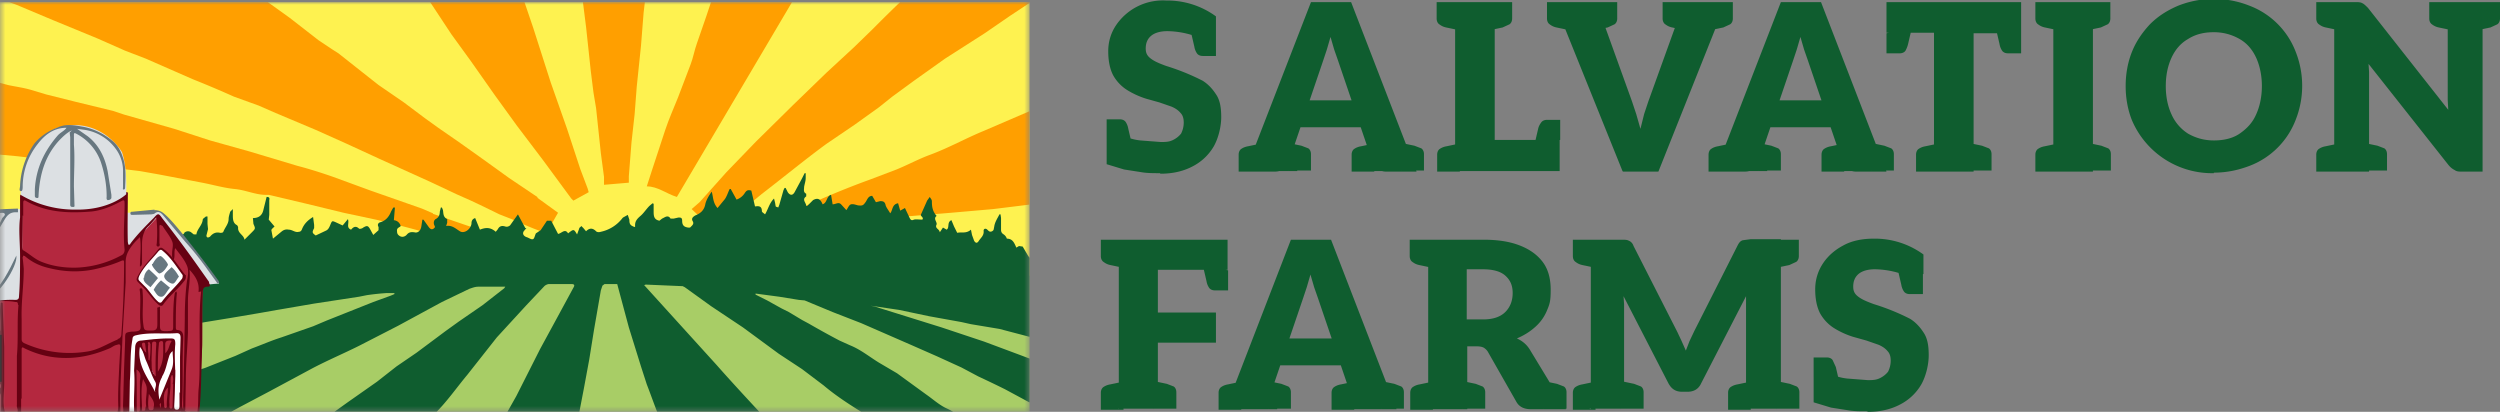
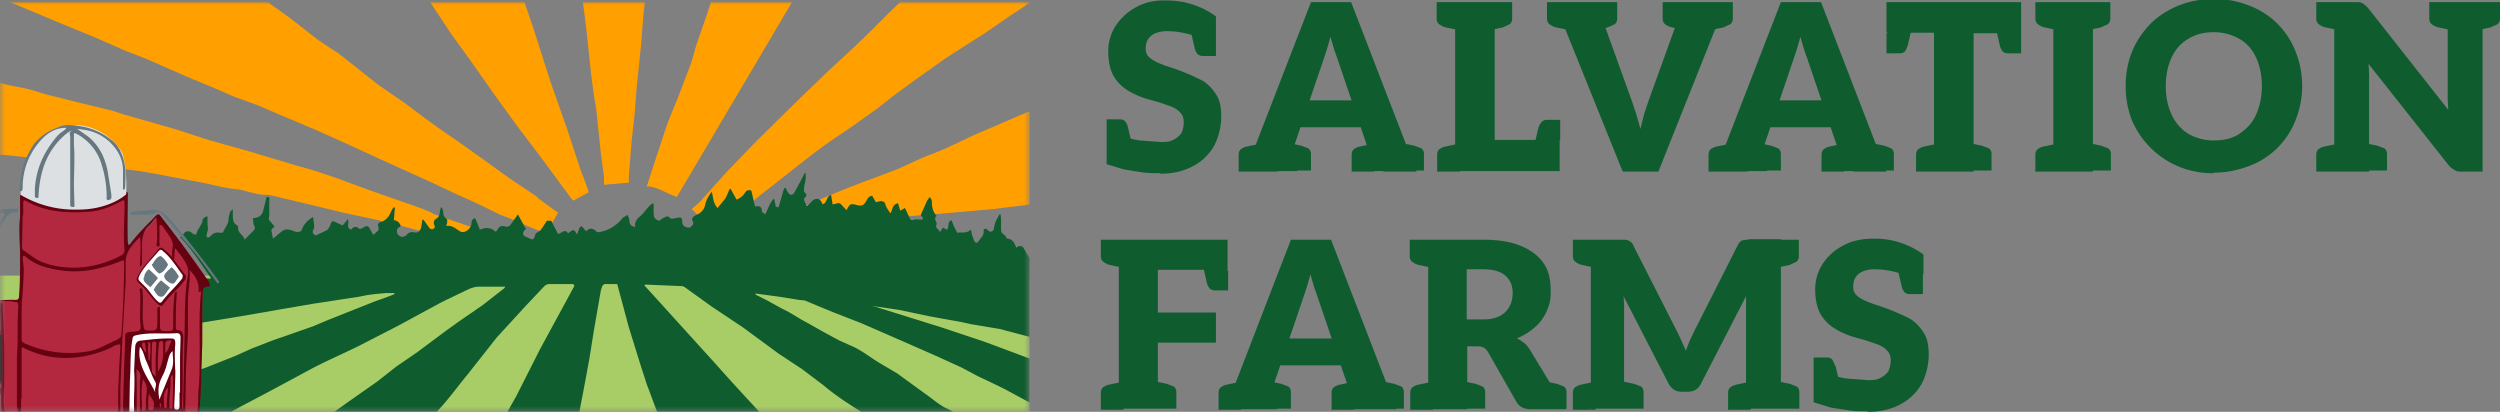
<svg xmlns="http://www.w3.org/2000/svg" id="screenshot-e2dde847-c9bf-8067-8003-f8fb2534d288" version="1.1" viewBox="0 0 473.5 78">
  <rect x="0" y="0" width="473.5" height="78" fill="#808080" stroke="none" />
  <defs>
    <clipPath id="clippath">
      <path fill="none" stroke-width="0" d="M0 .4h195V78H0z" />
    </clipPath>
    <filter id="render-4-e2dde847-c9bf-8067-8003-f8fb2534d28e-filter">
      <feFlood flood-color="#fff" result="FloodResult" />
      <feComposite in="FloodResult" in2="SourceGraphic" operator="in" result="comp" />
    </filter>
    <style>.cls-10,.cls-11,.cls-2,.cls-3,.cls-7,.cls-8,.cls-9{stroke-width:0}.cls-2{fill:#000}.cls-3{fill:#0f5d2f}.cls-12{isolation:isolate}.cls-7{fill:#dce0e3}.cls-8{fill:#677780}.cls-9{fill:#fff}.cls-10{fill:#ff9f00}.cls-11{fill:#660112}</style>
    <mask id="mask" x="-22.5" y="-8.6" width="237" height="96.9" maskUnits="userSpaceOnUse">
      <g filter="url(#render-4-e2dde847-c9bf-8067-8003-f8fb2534d28e-filter)" id="render-4-e2dde847-c9bf-8067-8003-f8fb2534d28e-mask">
        <g id="shape-e2dde847-c9bf-8067-8003-f8fb2534d28e">
          <path id="fills-e2dde847-c9bf-8067-8003-f8fb2534d28e" class="cls-7" d="M0 .4h195V78H0z" />
        </g>
      </g>
    </mask>
  </defs>
  <g mask="url(#mask)" clip-path="url(#clippath)">
    <g id="shape-e2dde847-c9bf-8067-8003-f8fb2534d28d">
      <g id="shape-e2dde847-c9bf-8067-8003-f8fb2534d28f">
        <g id="shape-e2dde847-c9bf-8067-8003-f8fb2534d290">
          <path stroke-width="0" fill="#a8cd66" d="M-20.7 52.2h222.2v35.5H-20.7z" id="fills-e2dde847-c9bf-8067-8003-f8fb2534d290" />
        </g>
        <g id="shape-e2dde847-c9bf-8067-8003-f8fb2534d291">
-           <path fill="#fef250" stroke-width="0" d="M-20.7-8.6h222.2v60.8H-20.7z" id="fills-e2dde847-c9bf-8067-8003-f8fb2534d291" />
-         </g>
+           </g>
        <g id="shape-e2dde847-c9bf-8067-8003-f8fb2534d292">
          <g id="shape-e2dde847-c9bf-8067-8003-f8fb2534d293">
            <path class="cls-10" d="m82 40.4-2.1-.9-9.7-3.4-7.1-2.6c-2.3-.8-4.5-1.5-6.8-2.1l-9-2.7-7.5-2.1-6.8-2.2-9.5-2.7-2.1-.7-7-1.7-5.6-1.4-3-.9c-1.4-.4-2.9-.6-4.3-.9l-3.7-1-7.1-1.3c-1.6-.3-3.1-.8-4.7-1-1.9-.3-3.8-.5-5.6-1h-.9v15.6l23.9 2.2 23.1 2.8 3.4.6 8.4 1.6c2.1.4 4.1 1 6.2 1.2 2.1.2 4.1 1.2 6.2 1.1h.2l7.2 1.7 7 1.7 6.1 1.3a216.8 216.8 0 0 1 10.7 2.8 7.4 7.4 0 0 0 10.6-.3L82 40.5Z" id="fills-e2dde847-c9bf-8067-8003-f8fb2534d293" />
          </g>
          <g id="shape-e2dde847-c9bf-8067-8003-f8fb2534d294">
            <path class="cls-10" d="M201.6 18.4v18.8c0 .9 0 .9-1 1l-4.4.4-8.1 1-8 .7-23.1 1.9c0-.6-6.7-2-6.7-2.1a156.8 156.8 0 0 1 14.5-6.1l5-1.9c2.2-.9 4.2-2 6.4-2.8 3.5-1.3 6.7-3.1 10.1-4.5l8.6-3.7 5.6-2.3 1-.2Z" id="fills-e2dde847-c9bf-8067-8003-f8fb2534d294" />
          </g>
          <g id="shape-e2dde847-c9bf-8067-8003-f8fb2534d295">
            <g id="shape-e2dde847-c9bf-8067-8003-f8fb2534d296">
              <path class="cls-10" d="M75.8-8.1H96l1.5 3.5L99.3.3l1.7 5 3.3 10.3 3.1 8.8 2.5 7.6 1.4 3.7.2.7-2.9 1.6-.4-.4-5.3-7.2-5-6.6-4.2-5.8-4.5-6.4-3.7-5.1L82 1.2 78.5-4l-2.3-3.4-.2-.7Z" id="fills-e2dde847-c9bf-8067-8003-f8fb2534d296" />
            </g>
            <g id="shape-e2dde847-c9bf-8067-8003-f8fb2534d297">
              <path class="cls-10" d="m101.9 37.4-5.5-3.7-5-3.6-4.5-3.2-3.9-2.7-2.5-1.8-4-3-4.8-3.3-3.3-2.6-4.3-3.4-1.1-.7-2.7-1.8-5.4-4.2-7.8-5.6-7.5-5.3c-.8-.5-1.5-1-2.5-1h-54.7v.2l.5.4 3 1.5 4 1.6 5.8 2.6C-1.8-1 .6 0 3.1.9L10 3.8l8.5 3.5 5.2 2.3 3.9 1.5 8.9 3.9a199 199 0 0 1 7.8 3.3L49 20l3.2 1.4 7.6 3.2 5.8 2.6 6.3 2.9 9.5 4.3 5.1 2.4 2.7 1.2 1.7.8 3.7 1.8 2.3.9s5.3 2.4 6.3 2.5c.5 0 2-2.9 2.5-3.7l-4-2.9Z" id="fills-e2dde847-c9bf-8067-8003-f8fb2534d297" />
            </g>
            <g id="shape-e2dde847-c9bf-8067-8003-f8fb2534d298">
              <path class="cls-10" d="M144.1 36.9c-.1 0-2.5 2.3-4.9 3.3-2.9 1.2-6.1 1.1-6.2 1.3l-2-1.9 1.5-1.3 5.1-5.7 5.6-5.8 7-6.9 6.3-6.1 5.3-4.9 3.5-3.4a298.4 298.4 0 0 1 12.6-12 2 2 0 0 1 1.1-.3h22.7v2.5l-.2.3-.5.8-3.8 2.3-5.9 3.9-4.8 3.3-7.5 4.8-5.9 4.2-4.1 3-2.5 2-4.6 3.3-5.3 3.6c-3.3 2.4-6.5 5-9.7 7.5l-2.7 2.1Z" id="fills-e2dde847-c9bf-8067-8003-f8fb2534d298" />
            </g>
            <g id="shape-e2dde847-c9bf-8067-8003-f8fb2534d299">
              <path class="cls-10" d="m154.5-7.2-26.3 44.5c-2-.6-3.6-2-5.7-2l1-3.1 2.5-7.6c.7-2.1 1.6-4.1 2.4-6.1l2.4-6.3c.5-1.3.7-2.6 1.2-4l1.8-5.2 1.3-3.9 2-5.3c.2-.4.2-1 .5-1.2.3-.2.8 0 1.3 0h15.7Z" id="fills-e2dde847-c9bf-8067-8003-f8fb2534d299" />
            </g>
            <g id="shape-e2dde847-c9bf-8067-8003-f8fb25350163">
              <path class="cls-10" d="m119.1 34.6-4.7.4v-1.5l-.6-4.5-.9-8.5-.5-3-.5-4-.9-8.4-.9-7.1-.6-4.1c0-.6.4-1.2 1-1.2h12.6l-.2 1.2-1 8.5-.5 6.3-.8 7.7-.4 5.2-.6 5.4-.5 6.4v1.3Z" id="fills-e2dde847-c9bf-8067-8003-f8fb25350163" />
            </g>
          </g>
        </g>
        <g id="shape-e2dde847-c9bf-8067-8003-f8fb25350164">
          <path class="cls-3" d="M203.2 72.2c-.4-.3-.7-.2-1 0l-5.9 4.3c-.2.1-.6 0-.8 0l-5.2-2.8a237 237 0 0 0-5-2.4l-3.2-1.7-4.6-2.1-5-2.2-9.4-4.1-5.4-2.1-5.3-2.2-1.1-.1-3.7-.6-4.5-.6v.2l2.2 1.1 2.7 1.5 1.4.7 2.5 1.5 1.3.7a167 167 0 0 0 5.8 3.2l2 .9c2 .8 3.7 2.2 5.5 3.3l3.4 2 5.5 4c1.3.9 2.6 2.1 4 2.7 2.3 1.1 4.2 2.7 6.3 4.1l.5.5v.2h-1.3l-19-2.7c-.5 0-1-.4-1.5-.7-2.9-1.8-5.8-3.6-8.4-5.8l-4.1-3.1-4.4-2.9-6.8-5-6-4-5-3.6-.4-.2-7-.3-.3.1 13.7 15.1c4.5 5.1 9.2 10 13.8 15.1-.7.2-1.3.4-2 .2H128l-.3-.5c-1.4-1-1.9-2.7-2.5-4.1-1-2.3-1.8-4.7-2.7-7l-1.1-3.4-2.3-7.4-2.2-8.2h-2.4l-.4.3-.3.9-1.3 7.5-.9 5.6-1 5.4-1.5 7.8-1.1 5.3c0 .4 0 1-.3 1.2-.3.2-.8 0-1.3 0H91.2l.8-2.3c.7-1.8 1.8-3.4 2.7-5l3.1-5.5 4.5-8.9 3.1-5.7 3.2-5.9c.3-.5.2-.7-.4-.7H104c-.3 0-.7.2-.9.4l-3.4 3.6-5.6 6.1-5.6 7.1c-2 2.4-3.8 5-6 7.2-.7.7-1.3 1.6-1.9 2.4L78 84.2l-2.4 3.6c-.3.5-.6.5-1.1.4l-17-4.7c-.3 0-.6-.2-1.1-.4l1.8-1.4 7.5-5.4 5.7-4 3.7-2.9 3.8-2.6 5.5-4.1 2.5-1.8 4.5-3.1 4.1-3.2.2-.3h-5.1c-.6 0-1.1.2-1.7.4l-5.2 2.5-8.3 4.5-7.4 3.8c-3 1.5-6.1 2.8-9.1 4.4l-8 4.3-5.3 2.8-5.7 3.1-1.8 1c0-.4-2.1-.9-2.1-1.2 0-3.1.4-5.8.4-8.9 0-.6 1.8-1.1 2.4-1.3l5.8-2.3 3.1-1.4c1.9-.7 3.7-1.5 5.6-2.1l6-2.1 2.6-1.1 8.8-3.5L74 56l.7-.3v-.2h-1.4a49 49 0 0 0-3.8.4l-1.5.3-8.5 1.3-7 1.2-3.4.6-5.3.9-4.9.8-1.7.3v-7.4c.7 0 .8-1 1.5-1.1.9-.2 1.6.3 1-.5-1.9-2.7-3.3-5-5.6-7.4 0 0 .9-.7.8-.8a1 1 0 0 1 1.3-.1l.5.4h.5c.1-1 1.1-1.7 1.2-2.8 0-.2.4-.4.6-.6h.3v1.4l.1 1-.3 1.2c0 .4.3.5.7.2.5-.6 1.1-.9 1.9-.7.2 0 .5 0 .6-.2.3-.8 1-1.5 1-2.4 0-.5.2-1 .3-1.4l.5-.5v1.1c0 .7 0 1.5.7 1.9.1 0 .3.3.3.5-.1 1.1 1.1 1.4 1.2 2.3l1.4-1.4c.7-.7.7-.7.3-1.6l-.1-1.1c1.2 0 1.8-.6 2-1.6l.3-1.2.3-1.2c.5 0 .6.2.5.6v2.8l-.1.9 1.1 1.3c-.2.2-.6.5-.6.7l.3 1.6 1.7-1.4c.4-.3.8-.4 1.3-.3.7 0 1.2.6 1.9.4.3 0 .5-.2.6-.5.4-1 1.1-1.7 2.1-2.3l.2 1.5v.6c-.4.8-.4.9.3 1.4l1.9-.9c.5-.2.7-.7.9-1.2.3-.7.3-.7 1-.4l1.3.6 1-1.2c.3.8-.4 1.6.6 2 .4-.5.9-.8 1.5-.2.1.1.6 0 .8-.2.7-.4.9-.4 1.3.3l.6 1.1 1-.9V43c-.3-.5 0-.8.3-.9 1.1-.3 1.7-1.1 2.1-2.1l.4-.7h.3l-.2 2.4c.7.1 1.1.5 1.3 1.1-.2.3-.8.3-.7 1 0 .5.2.7.5.9.5.3 1 .1 1.3-.2.4-.5.8-.6 1.5-.5.7.2 1.2-.4 1.3-1.1l.2-1.3h.2l1 1.4c.3.4.7.7 1.2 0l-.2-.5c-.1-.4 0-.8.3-1 .6-.3.8-.8.8-1.4l.2-.8h.2l.2.5c.1.6 0 1.3.8 1.7v.7l-.2.6c1.1-.2 1.8.5 2.6 1s2-.3 2.2-1.4c0-.5.1-.9.7-1.1l.9 2.2c1.2-.5 2.1-.4 3 .4l.4-.5c.3-.6.8-.7 1.4-.5.4.1.6 0 .9-.2l1.5-2.1 1.4 2.6h.2l-.5.6c-.3.5 0 .9.5 1.1.4.1.9.5 1.2.4.3 0 .4-.7.6-1.1l.9-.6 1.2-1.8h.8l1.3 2.5c.7-.1 1.3-1.1 1.9-.1 1.1-.9 1.1-.8 1.7.2l.4-1.1c0-.2.3-.3.4-.5l.4.4.5.6c.7-.7 1.3-.6 1.9 0 .2.2.6.2.9.1a7 7 0 0 0 4.1-2.6l.1-.1.9-.5.3.9c0 .9.2 1.1 1 1.4l.1-.1c-.1-.9.3-1.4 1-2 .6-.5 1.1-1.3 1.7-1.9l.6-.5.2.1V40c0 .8 0 1.6 1.1 1.8l.5-.4c.5-.2 1.1-.8 1.6 0h.6l.9-.2c.4 0 .7 0 .7.6 0 .5.1 1 .7 1.2.3.1.8.2.9 0 .3-.3.7-.6.4-1.1-.3-.5 0-.8.5-1.1 1-.4 1.7-1 1.9-2.2.2-.8.7-1.6 1.2-2.3.3 1 .2 2.1 1.1 3.1l1.4-1.7c.4-.6.6-1.3.9-1.9h.2l1.1 2a3 3 0 0 0 1.6-1.3c.3-.4.5-.6 1.2-.4l.7 3c.7-.1 1.3-.1 1.3.9 0 .2.4.4.6.6.6-1 .8-2.1 1.7-3l.2.8.1.6c0 .2.3.2.5.3l.2-.5.8-2.8.2-.4h.2l.4.8c.4.6.9.7 1.3 0l1.4-2.6.5-1h.2v.9c0 .6-.2 1.1-.3 1.7 0 .5-.2 1 .4 1.3v.5c-.9.6 0 1.2 0 1.8h.2l.4-.4.7-.7c.9-.5 1.4-.2 1.8.8.9-.3.7-1.5 1.6-1.8l.3 1.8c.6 0 1.1-.5 1.6 0l1 1.1c.3-.4.5-1 .9-1.1.4-.1.9.1 1.3.2.9.1 1 0 1.5-.7.3-.5.5-1.1 1.2-1.1l.7 1.2.8-.2c.4 0 .8 0 1 .6.1.6.6 1.1.9 1.7.5-.5.3-1.7 1.5-1.9l.4 1.4.9-.5.9 1.9c.2.4.4.5.8.3.4-.1 1 0 1.6 0 .3-.4-.3-.6-.3-.9l1.2-2.7.5-.7c.1.2.4.5.4.8 0 1 .1 1.9.9 2.8-.7.5.1 1.1 0 1.6-.4.8.5.8.6 1.5l.6-.9.7.4c.6-.4 0-1.4.9-1.8l.5 1.2.6 1.2c.8-.2 1.7.2 2.6-.6l.2 1 .4 1.1c.3.5.6.5.9 0 .4-.6 1-1 .9-1.9 0-.4.4-.5.7-.2.3.3.5.5.9.3s.3-.5.4-.8c.1-.9.6-1.6 1-2.4h.2l.1.7v2.2c0 .5.2.7.5.9.3.2.5.5.6.8 1.1 0 1.4.8 1.8 1.7l.5-.3.7.1 1 1.7.9 1.3 2.1-3.7.5.7.2 1c0 .5 0 .9.7 1.2.2 0 .2.6.3.8h1.5v13.1c0 .9-.4 2 .6 2.8l-.2.2-1.2-.6c-.3-.2-.6-.4-1-.4l-3.7-.9-6.1-1.6-5.4-.9-1.8-.4-6.1-1.1-5.7-1.2-5.4-.8.9.2 12.5 3.9 8.1 2.7 6.7 2.5 4 1.5 4.5 1.8 1.1.2v.8Z" id="fills-e2dde847-c9bf-8067-8003-f8fb25350164" />
        </g>
        <g id="shape-e2dde847-c9bf-8067-8003-f8fb25354e47">
-           <path id="fills-e2dde847-c9bf-8067-8003-f8fb25354e47" class="cls-7" d="m-12.7 41.1 16.1-1.5 21.3.7L30 40l.6.3 3.1 3.3 4.8 5.9 3 4.2-63.4 5.3V41.1h9.3Z" />
-         </g>
+           </g>
        <g id="shape-e2dde847-c9bf-8067-8003-f8fb25354e48">
          <path d="m-22.5 58.3.9 22.3h2.4l11.7-1.1L.3 79l3.2-.2 3.4 2.5 4 1.5s2.3.6 4.7 0c2.4-.6 6.1-3.1 8.4-3.9 2.2-.7 3.6-.8 3.6-.8l3.8-.5 2.9.5s2.4 1.3 3 .9l.4-.9.6-12.7v-8.8l.2-2.9-1.4-3.4-7-9.5-6 6.5V36.9s-3.9 3-9.5 2.8C9 39.5 4.2 37.2 4.2 37.2v11.9l-.3 7.8-9.6.2-14.3 1.5-2.4-.3Z" fill="#b4283f" stroke-width="0" id="fills-e2dde847-c9bf-8067-8003-f8fb25354e48" />
        </g>
        <g id="shape-e2dde847-c9bf-8067-8003-f8fb2535987f">
          <path class="cls-2" d="M26.7 44.8Z" id="fills-e2dde847-c9bf-8067-8003-f8fb2535987f" />
        </g>
        <g id="shape-e2dde847-c9bf-8067-8003-f8fb25359880">
          <path class="cls-9" d="M34.2 63c-.3-.4-3.5-.1-4.6-.2-1.1 0-5.3.5-5.3.5L24 78.7l1.6-.3.3-10.6L30 77l2.3-5.7.9-1.3-.3 8 1.4.2s.3-14.7 0-15.1Zm-1.5 2.5-3 6.6-3.4-7.3s1.9-.4 3.4-.5a30 30 0 0 1 3.2 0v1.2Z" id="fills-e2dde847-c9bf-8067-8003-f8fb25359880" />
        </g>
        <g id="shape-e2dde847-c9bf-8067-8003-f8fb25359883">
          <path class="cls-11" d="M39.6 53.4 37.9 51a221 221 0 0 0-7.2-9.7c-.7-1-.8-.9-1.6 0-1.5 1.5-3 3-4.3 4.7-.1.1-.2.5-.5.3l-.1-.5c-.1-2.9 0-5.8 0-8.7 0-.2.1-.6-.1-.7-.3-.1-.4.2-.6.3l-.6.5c-2.9 1.6-6 2.5-9.4 2.2-2.3-.2-4.5-.6-6.6-1.3-.9-.3-1.8-.8-2.6-1.2-.4-.2-.5 0-.5.4v3.9c-.3 2.4 0 4.8 0 7.2 0 2.6 0 5.1-.2 7.7 0 .5-.2.7-.7.7-2.2-.1-4.3.3-6.4.3-1.2 0-2.3 0-3.5.2-3 .5-6 .5-9 .8l-3.9.3c-.2 0-.4 0-.5.2 0 .2.1.3.3.3.8 0 .6.5.6.9v1.5c.3 2.9.3 5.9.5 8.9l.2 8.4v.8c.2.5 0 .7-.5.8-.2 0-.6 0-.6.3 0 .4.4.4.7.4l3.9-.1a85 85 0 0 0 8.7-.7c3-.4 6-.5 9-.8.4 0 .7 0 1 .3.7.9 1.7 1.3 2.6 1.9a16 16 0 0 0 7.1 2.2c3 .1 5.7-.7 8.1-2.5 1-.8 2-1.7 3.3-2l3.6-.7a15 15 0 0 1 8.6.9c.6.3 1.1-.1 1.1-.8v-1.2c.3-3.1.3-6.1.4-9.2.2-4.3 0-8.5.2-12.8 0-.7.2-1.1.9-1.1.6 0 .5-.3.3-.7Zm-54.7 5.4c0-.4.2-.5.5-.6h.8c1.1 0 1.6.4 1.6 1.6v2.7c0 .4-.2.6-.6.7-2.8.4-2.3.6-2.4-2v-2.4Zm3.4 5.8.1 5.1v2.4c0 .4-.3.5-.6.5h-2.9c-1.9 0-1.6.4-1.8-1.7a58 58 0 0 1 0-5.9c0-.8.3-1.2 1.2-1.1 1 0 2.1 0 3.1-.2.7-.2 1 0 1 .9Zm-7.2-5.5c0-.5.3-.6.8-.6l1.6-.1c.8-.2 1 .1 1 .9v3c0 1.2 0 1.3-1.2 1.3-1 0-1.3.2-2 1.3-.2-2-.4-3.8-.1-5.6Zm.3 7.2v.1-.2s0-.2.1-.1v.2Zm6.4 12.6c0 .3 0 .5-.4.6h-.7c-1.9.2-2.1 0-2.1-1.9 0-.8.2-1.7-.1-2.5-.2 1.3-.5 2.6-.2 3.9.1.7-.2.8-.7.8h-.7c-1.3 0-1.3 0-1.4-1.3v-2.7c0-.3.1-.4.4-.5l5.2-.7c.5 0 .7.2.6.7V79Zm-5.5-4.3c-.2 0-.5 0-.6-.3 0-.3 0-.7.4-.9.4-.2.8-.3 1.2-.2h4.7c.3 0 .6 0 .6.4 0 .3-.3.4-.5.4l-5.7.7Zm9.1-2.8c0 1.7.2 3.4.1 5.1l-.3 1.8c0 .2-.2.4-.4.4l-1.3.2c-.4 0-1.1.3-1-.9.1-1-.3-2-.3-3.1 0-.5 0-.9.7-1 .5 0 .8-1.4.5-1.6-.7-.5-.4-1.2-.4-1.9 0-2.3.2-4.6-.2-6.9-.3-1.5-.4-3-.5-4.5 0-.4.3-.8.2-1.2l.2-.3h.3c2.8-.1 2.2-.8 2.4 3.4.4 2.8-.1 6.6 0 10.4Zm7.4 6.7-2.1.3c-.4 0-.7 0-.7-.6v-2.8c0-.6.2-.8.7-.8l2.4-.3c.7 0 1.1 0 1.1.9v1.6c0 1.5 0 1.5-1.4 1.7Zm.8-4.9c-1.7.1-3.3.5-5 .5h-1.2c-.2 0-.4 0-.5-.3 0-.3 0-.4.4-.5 2-.4 4.1-.5 6.2-.7.3 0 .7 0 .7.5s-.3.5-.7.5Zm.1-3.8v1.8c0 .4-.1.5-.5.5l-3.6.4c-.6 0-.8-.1-.8-.7v-3.1c-.2-1.6 0-2.7 0-3.8 0-.4.1-.7.6-.8l3.9-.3c.5 0 .5.3.5.6 0 1.8-.3 3.6-.2 5.4Zm3.8-12c-.3 3.2 0 6.4-.3 9.6v9.3c-.1.5.4 1.1 0 1.4-.5.4-1.3.2-1.9.2-.5 0-.4-.5-.5-.8-.3-1.6 0-3.3 0-4.9v-6.9l-.3-8.1c0-.1 0-.3-.2-.3s-.2.2-.2.3c-.2 1.3 0 2.5 0 3.8 0 1.6.1 1.6-1.3 1.7-.6 0-1.2 0-1.7.2-.7.1-.9-.1-.9-.8v-4.2c0-.2.1-.6-.2-.6-.4 0-.3.4-.3.6v4.6c0 .5-.1.5-.5.5-.6.1-1.1.1-1.7.4-.5.2-.6.5-.6.9.3 2.5-.3 5 0 7.5 0 .3 0 .5-.3.6-.4 0-.4.4-.4.7 0 .9.4 1.4 1.4 1.2h1.1c.4 0 .7.1.7.7v2.9c0 .3-.1.4-.3.5-1.1.3-2.1.2-3.2.2-.2 0-.4-.1-.3-.4.4-1.6.3-3.3.2-4.9v-9.1c0-2 0-3.9-.2-5.9 0-.8.2-1.2 1.1-1.3 1.5-.2 3-.1 4.4-.2 1.9 0 3.8-.4 5.8 0 .3 0 .5 0 .5.5Zm.9-16.9v-2.4c0-.5.1-.7.6-.4 3.7 2.1 7.8 2.3 11.8 2 2.1-.1 4.1-.9 6-1.9.7-.4.8-.4.8.5 0 2.9-.3 5.7 0 8.6 0 .5-.2.9-.7 1.1a19.2 19.2 0 0 1-8.8 2.3c-2.1 0-4.2-.3-6.2-1.1-1.3-.5-2.3-1.5-3.5-2.2-.2-.1-.2-.7-.2-1l.1-5.6ZM22.6 69c-.1 2.6-.3 5.2-.2 7.9 0 1.4-.6 2.4-1.5 3.1-3.9 2.9-8 3.7-12.5 1.6-1.1-.5-2.2-1.2-3.2-1.8a2.7 2.7 0 0 1-1.2-2v-2.3h.1v-9.2c0-.6.1-.6.6-.3 2.5 1.2 5 1.8 7.8 1.8 2.9 0 5.6-.7 8.2-1.8.5-.2.9-.6 1.5-.7.5-.2.6 0 .6.4l-.2 3.4Zm-.3-4.7c-2 .8-3.7 2-5.9 2.3A20.8 20.8 0 0 1 4.6 65c-.4-.2-.5-.4-.5-.8v-3.8c-.1-3.2.4-6.3.4-9.5l-.2-2.1.1-.4.3.1c1.4 1.2 2.9 1.9 4.7 2.3 2.8.7 5.7.8 8.5.2 1.8-.4 3.5-.9 5.1-1.6.5-.2.5 0 .5.4 0 4.5-.2 9-.5 13.4 0 .5-.2.9-.7 1Zm4.2 7.8v5.5c0 .2-.1.4-.4.4-.2 0-.2-.3-.2-.4V70c.9.6.7 1.4.6 2.2Zm1.1 4.9-.1.6c0 .2-.2.2-.4.2s-.3 0-.2-.2c0-1.9-.3-3.9.2-5.8.3.6.7 1.1.7 1.9 0 1.1-.3 2.2-.1 3.3Zm1.5.1c0 .3 0 .6-.5.6-.4 0-.5-.3-.5-.6-.1-.8 0-1.7.1-2.5.5.8 1.2 1.5.9 2.5Zm.3-2.8c-1.3-2.7-3.5-5.1-2.9-8.6.7.8.8 1.8 1.2 2.7.6 1.3 1 2.7 1.7 3.9.4.7-.2 1.3 0 1.9Zm-2.3-9.4c.2 0 .4 0 .4.3l.2 1.6c-.5-.4-.7-.9-.8-1.5 0-.2 0-.3.2-.4Zm.9.2c0-.1 0-.3.2-.3s.2.2.3.4c0 1 0 2.1-.2 3.1l-.2-.2c.1-1-.2-2 0-3Zm.7 3.2.1-3.1c0-.2 0-.5.4-.5s.4.2.4.5a62 62 0 0 0-.1 6.1c-1-1-.7-2-.8-3Zm.9 9.1h.1-.1Zm.5-12.3c0-.3.2-.5.5-.5s.3.3.3.5c0 1.8.2 3.5-1 5.3 0-1.7 0-3.5.2-5.2Zm.6 6.2c.7-1.1.9-2.5 1.3-3.7.1-.4.3-.8.7-1.1 0 1.2.3 2.3-.2 3.5l-2.2 5.4-.1.3c-.3-1.5-.3-2.9.5-4.3Zm.6-6.1c0-.6.4-.7.9-.7.2 0 .4 0 .2.3-.4.6-.4 1.5-1.1 2.1v-1.8Zm-.9 12.2c0-.3-.3-.7 0-1.1.2.4 0 .8 0 1.1Zm1.2-.3-.2.2c-.2 0-.2-.1-.3-.2V77c0-1.2-.4-2.5.7-3.6 0 1.3-.3 2.5-.2 3.7Zm1.2-4.4-.1 3.9c0 .3 0 .8-.3.8-.4 0-.3-.5-.3-.8-.1-1.3.2-2.6.2-3.9s0-1.3.4-1.8v-.2l.1-.1v.1h-.2v.2c.3.6.2 1.3.1 1.9Zm1.2 1.6v2.5c0 .3 0 .8-.5.8s-.5-.4-.5-.7l.2-5.6c0-2-.2-4.1 0-6.1 0-1.1-.2-1.1-1.2-1.1-1.7 0-3.5.2-5.2.4-.8 0-1.2.5-1.2 1.4l-.2 4.3c.2 2.4-.1 4.8 0 7.2v.7c-.1.4-.5.4-.7.3-.4 0-.3-.3-.2-.5l.1-5.8c.2-2.6 0-5.3.5-7.9 0-.4.2-.6.7-.7 2.5-.6 5.1-.2 7.7-.4.6 0 .7.4.7.9l-.1 3.6v6.8Zm4.1-19.1c-.5 4.3-.2 8.6-.3 12.8 0 2 0 3.9-.2 5.9-.1 1.3 0 2.6-.2 4 0 .5-.2.6-.7.5l-.5-.1c-1.6-.5-1.8-.7-1.7-2.4.2-3.9 0-7.7.2-11.6 0-.8.1-1.7-1.1-1.8-.3 0-.3-.3-.3-.6 0-2.1 0-4.3.2-6.4l-.1-.3c-.4.2-.3.6-.4 1-.2 1.8-.2 3.6-.2 5.5 0 1 0 1-1.6 1-.8 0-.9-.3-.9-1v-3c0-1 0-.5-.3-.5s-.2.3-.2.5v2.7c0 .9-.2 1.2-1.1 1.2-1.5 0-1.4 0-1.6-1.5-.2-2 .1-3.9-.1-5.9 0-.2 0-.6-.3-.6-.4 0-.2.4-.2.6.2 2.1-.1 4.1.1 6.2.1 1.1 0 1.3-1.2 1.4H25c-1.4.2-1.3.2-1.3 1.7l-.2 5.3-.2 7.1c0 .6.3 1.4-.5 1.7v-5.1l.4-9.8.6-10.2v-3.9c0-1.7 1-2.9 2-4l.7-.7c.3 1.8 0 3.7 0 5.6.3-.1.4-.4.4-.7v-3.5c0-1.4.3-2.7 1.4-3.6l1.3-1.5c.2 1.7.2 3.2.1 4.8 0 .2-.2.6.2.7.4 0 .4-.4.3-.6V43c0-.2 0-.4.2-.4l.4.2c.6 1 1.4 1.9 1.8 2.9.3.7 0 1.5 0 2.2 0 .4-.1.9.3 1.3.3-.7 0-1.5.3-2.2.8 1.1 1.7 2.1 2.2 3.3.4.9.2 2 0 3-.3 2.4-.4 4.7-.4 7.1l-.1 6.4-.2 8.3v2.3c0 .2 0 .4.2.4s.2-.2.2-.4l.1-5.5c0-3 .3-6 .4-8.9v-6.1c0-1.9.5-3.7.3-5.8 1.2 1.3 1.9 2.5 1.7 4.2Z" id="fills-e2dde847-c9bf-8067-8003-f8fb25359883" />
        </g>
        <g id="shape-e2dde847-c9bf-8067-8003-f8fb25359882">
          <path class="cls-2" d="M-2.7 63.7s-2.7 0-2.9.4c-.2.4.1 8.8.1 8.8l5.8-.6v-8.9l-3 .3Z" id="fills-e2dde847-c9bf-8067-8003-f8fb25359882" />
        </g>
        <g id="shape-e2dde847-c9bf-8067-8003-f8fb25362c58">
-           <path class="cls-2" d="M.3 69.3Z" id="fills-e2dde847-c9bf-8067-8003-f8fb25362c58" />
-         </g>
+           </g>
        <g id="shape-e2dde847-c9bf-8067-8003-f8fb25362c59">
          <path class="cls-2" d="M32.6 70.6v.2-.2Z" id="fills-e2dde847-c9bf-8067-8003-f8fb25362c59" />
        </g>
        <g id="shape-e2dde847-c9bf-8067-8003-f8fb25362c5a">
          <path id="fills-e2dde847-c9bf-8067-8003-f8fb25362c5a" class="cls-7" d="M3.9 37s-.2-13 10-13.3c4.4-.1 7.6 2.6 9.2 5.1 1.1 3.2.8 8 .8 8s-3.1 3-9.5 2.9a20 20 0 0 1-10.5-2.8Z" />
        </g>
        <g id="shape-e2dde847-c9bf-8067-8003-f8fb25362c5b">
          <path id="fills-e2dde847-c9bf-8067-8003-f8fb25362c5b" class="cls-8" d="M-1.5 39.8c-2.6 0-5.3.3-7.9.5-1.4.1-2.7.4-4.1.4-2.2 0-4.4 0-6.6.2-.2 0-.4 0-.4.3s.2.3.4.3h1.3c1.4 0 2.8-.2 4.3 0-.8 1.3-1.7 2.4-2.6 3.5l-3.3 4.2c-.1.1-.2.4 0 .5.2.2.4 0 .5-.1l.3-.3c1.6-2.4 3.6-4.5 5.2-6.9.4-.6.9-1.1 1.9-1 .9 0 1.7 0 2.6-.3l3-.3c.6 0 .6.2.3.6L-8 43.5c-1.4 2.1-3 4.1-4.3 6.3a19.4 19.4 0 0 1-4.9 5.8c-.8.6-1.6 1-2.3 1.8l.9-.1a21 21 0 0 0 3.6-3.1c1.6-1.7 2.7-3.6 4-5.5 1.7-2.6 3.7-5 5.3-7.7.2-.4.5-.4.8-.4l4.3-.2c.5 0 1.1-.2 1.4 0 .4.4-.4.7-.5 1.2l-.3.6-3.5 5.8a30.3 30.3 0 0 1-3.6 5 31.2 31.2 0 0 1-3.6 3.7c.6.2.8 0 1.1-.2 1.6-1.3 2.8-3 4-4.6 1.3-1.6 2.2-3.4 3.3-5l3.1-5.2c.6-1 1.1-1.5 2.2-1.5h.4v-.7l-4.9.2Z" />
        </g>
        <g id="shape-e2dde847-c9bf-8067-8003-f8fb25362c5c">
          <path id="fills-e2dde847-c9bf-8067-8003-f8fb25362c5c" class="cls-8" d="M13.6 24.7c-.9.4-1.6 1.1-2.3 1.8-2.8 3-3.8 6.6-4 10.6 0 .2 0 .4-.2.4-.3 0-.5-.1-.5-.4v-1.2c.2-4 1.8-7.3 4.3-10.2.5-.6 1.3-.9 1.7-1.5-2.3 0-4 1.2-5.4 3a13 13 0 0 0-2.9 8c0 .4 0 1-.3 1-.5 0-.2-.6-.2-1a15 15 0 0 1 2.7-8 9.9 9.9 0 0 1 4.3-3c1.6-.8 3.2-.5 4.9-.2 2.1.4 3.9 1.3 5.5 2.6 1 .8 1.6 1.8 2 3 .7 1.9.6 3.8.5 5.8 0 .2 0 .5-.3.5-.2 0-.1-.3-.1-.5v-2.8a7 7 0 0 0-1.3-4.3 9 9 0 0 0-5.9-3.7l-1.5-.2 2 1.4c2.2 1.7 3.3 4.1 3.8 6.7l.7 4.4v.6c-.1.3-.4.4-.7.4-.3-.1-.2-.5-.2-.7 0-2.2-.4-4.4-1.1-6.5a9.6 9.6 0 0 0-4.7-5.4c-.4-.2-.4 0-.4.3v1.8c.2 2.6 0 5.3 0 7.9l.1 3.4c0 .2.1.5-.2.5-.3 0-.6 0-.6-.4V26l-.1-.9Z" />
        </g>
        <g id="shape-e2dde847-c9bf-8067-8003-f8fb25362c5d">
          <path id="fills-e2dde847-c9bf-8067-8003-f8fb25362c5d" class="cls-8" d="M29.2 39.8c.6 0 1.2.1 1.8.6 1.3 1.1 2.4 2.5 3.5 3.8a208.6 208.6 0 0 1 6.9 9c0 .1.2.3 0 .4-.2.1-.3 0-.4-.2l-1.6-2.2a56.6 56.6 0 0 0-4.3-5.4L31 40.9c-.5-.6-1-1.1-1.8-.4l-.5.1-3.6.1c-.2 0-.4 0-.4-.3s.2-.3.4-.3l4.2-.4Z" />
        </g>
        <g id="shape-e2dde847-c9bf-8067-8003-f8fb25362c5e">
-           <path id="fills-e2dde847-c9bf-8067-8003-f8fb25362c5e" class="cls-8" d="M3.1 48.4c.3 2.1-3.6 7.8-5.3 7.9 2.5-2.1 3.9-5 5.3-7.9Z" />
-         </g>
+           </g>
        <g id="shape-e2dde847-c9bf-8067-8003-f8fe59baa98b">
          <path class="cls-11" d="M35.1 52.1c-1.4-1.7-2.4-3.7-4.2-5-.4-.3-.6-.2-.9.1-1.3 1.7-2.9 3.1-3.9 5.1-.4.7-.2.9.2 1.3l1.2 1.2c.8 1 1.5 2 2.5 2.9.4.3.7.3.9 0 1.2-1.7 2.8-2.9 4-4.5.2-.2.3-.4.3-.8v-.3Zm-6.4-2.3c.4-.6.8-1.6 1.7-1.7.3 0 1.6 1.6 1.6 1.9-.4.6-.9 1.5-1.7 1.7-.4 0-1.8-1.7-1.6-2ZM27 52.5c0-.6.4-1.4 1-1.8.1 0 2 1.8 1.9 1.9l-1.5 1.8c-.7-.6-1.5-1.1-1.4-2Zm3.5 4.1c-.8 0-1.1-.9-1.6-1.5a7.5 7.5 0 0 1 1.5-2l1.8 1.6c-.7.7-1.1 1.8-1.8 1.9Zm2.2-2.8c-.7-.2-1.6-.9-1.6-1.5 0-.5 1-1.4 1.5-1.9.7.5 1.1 1.2 1.6 2-.4.5-.9 1.6-1.5 1.4Z" id="fills-e2dde847-c9bf-8067-8003-f8fe59baa98b" />
        </g>
        <g id="shape-e2dde847-c9bf-8067-8003-f8ffc5dbf018">
          <path id="fills-e2dde847-c9bf-8067-8003-f8ffc5dbf018" class="cls-8" d="m30.4 47.9 4 4.5-4 4.5-4-4.5 4-4.5Z" />
        </g>
        <g id="shape-e2dde847-c9bf-8067-8003-f8fb25362c5f">
          <path class="cls-9" d="M34.6 52.1c-1.2-1.6-2.2-3.3-3.8-4.6-.3-.3-.5-.2-.8.1-1.2 1.5-2.7 2.8-3.6 4.6-.3.7-.2.8.2 1.2l1.1 1.1c.8.9 1.4 1.9 2.2 2.6.3.3.6.3.8 0 1.1-1.5 2.5-2.7 3.6-4.1.2-.2.3-.4.3-.7V52ZM28.9 50c.3-.5.8-1.4 1.5-1.5.3 0 1.5 1.4 1.4 1.7-.3.5-.8 1.4-1.6 1.6-.3 0-1.6-1.5-1.4-1.8Zm-1.6 2.6c0-.6.4-1.3.9-1.6 0 0 1.8 1.6 1.7 1.7l-1.4 1.7c-.7-.6-1.4-1-1.3-1.8Zm3.2 3.6c-.7 0-1-.8-1.4-1.3a6.2 6.2 0 0 1 1.4-1.8l1.7 1.4c-.6.6-1 1.7-1.6 1.7Zm2-2.5c-.6-.2-1.4-.8-1.4-1.4 0-.5.9-1.2 1.4-1.7.6.5 1 1.1 1.4 1.8-.4.4-.8 1.5-1.3 1.3Z" id="fills-e2dde847-c9bf-8067-8003-f8fb25362c5f" />
        </g>
      </g>
    </g>
  </g>
  <g id="shape-981c6674-fe2e-805a-8003-ed01d794aa04">
    <g class="cls-12">
      <path class="cls-3" d="M219.7 32.8c-1.3 0-2.5 0-3.6-.2l-3.2-.5-3.3-1v-4.7l2.4-1.1a10 10 0 0 0 4 1.3l3.9.3c1.2 0 1.7-.1 2.3-.4.6-.3 1.1-.7 1.5-1.2.3-.6.5-1.3.5-2.1s-.2-1.4-.6-1.8c-.4-.5-1-.9-1.7-1.2l-2.3-.8-2.5-.7c-1.3-.4-2.6-1-3.7-1.7a7.8 7.8 0 0 1-2.6-2.8c-.6-1.2-.9-2.7-.9-4.5s.5-3.4 1.4-4.8a10.7 10.7 0 0 1 9.6-4.8 15.6 15.6 0 0 1 9.4 3v3.7l-3 .4a16.7 16.7 0 0 0-6.2-1.3c-1.3 0-2.4.3-3.1.9-.7.6-1 1.4-1 2.4s.4 1.5 1.1 2c.7.5 1.7.9 2.8 1.3a42.5 42.5 0 0 1 6.9 2.8c1.1.7 1.9 1.6 2.6 2.7s.9 2.5.9 4.2-.5 3.9-1.4 5.5a9.8 9.8 0 0 1-4 3.8c-1.7.9-3.7 1.4-6.1 1.4Zm-5.3-5.4-4.8-1v-3.8h2.5c.5 0 .9.2 1.1.5s.4.7.5 1.3l.7 3Zm11.1-21.6 4.8 1v3.8h-2.5c-.5 0-.9-.2-1.1-.5s-.4-.7-.5-1.3l-.7-3Zm9.1 26.6v-3.1c0-.5.2-.9.5-1.1.3-.2.7-.4 1.3-.5l1.9-.4.6 5.2h-4.3Zm1.3 0 12.4-32h7.6l12.4 32.1h-5.8c-.6 0-1.2-.2-1.6-.5-.4-.3-.7-.7-.9-1.2l-6.6-19.4-.7-2L252 7l-.7 2.4-.7 2.1-6.6 19.4c-.1.4-.4.8-.9 1.1-.4.3-.9.5-1.6.5h-5.8Zm4.4 0v-3.1h5.4v3.1h-5.4Zm3.7 0 .6-5.2 1.9.4 1.3.5c.3.2.5.6.5 1.1v3.1H244Zm.2-8.3.4-5.1h14.3l.4 5.1h-15.2Zm11.8 8.3v-3.1c0-.5.2-.9.5-1.1.3-.2.7-.4 1.3-.5l1.9-.4.6 5.2H256Zm1.7 0v-3.1h5.8v3.1h-5.8Zm7.7 0 .6-5.2 1.9.4 1.3.5c.3.2.5.6.5 1.1v3.1h-4.3Zm11-32-.6 5.2-1.9-.4c-.5-.1-.9-.3-1.3-.6-.3-.2-.5-.6-.5-1.1V.4h4.3Zm-4.2 32v-3.1c0-.5.2-.9.5-1.1.3-.2.7-.4 1.3-.5l1.9-.4.6 5.2h-4.3Zm3.4 0V.4h7.5v26.1h12.3v5.9h-19.8Zm10.8-32v3.1c0 .5-.2.9-.5 1.1l-1.3.6-1.9.4-.6-5.2h4.3Zm4.2 27.1.7-3c.1-.5.3-.9.6-1.3.2-.3.6-.5 1.1-.5h2.5v3.8l-4.8 1ZM297.3.4l-.6 5.2-1.9-.4c-.5-.1-.9-.3-1.3-.6-.3-.2-.5-.6-.5-1.1V.4h4.3Zm10 32L294.4.4h6c.6 0 1.2.1 1.6.4.4.3.7.7.9 1.2l6.2 17.2.8 2.4.8 2.8.7-2.8.8-2.4L318.4 2c.1-.4.4-.8.9-1.1.4-.3.9-.5 1.6-.5h6l-12.8 32.1h-6.7ZM300.1 2V.4h3.3v1.7h-3.3Zm6.2-1.6v3.1c0 .5-.2.9-.5 1.1l-1.3.6-1.9.4-.6-5.2h4.3Zm12.9 0-.6 5.2-1.9-.4c-.5-.1-.9-.3-1.3-.6-.3-.2-.5-.6-.5-1.1V.4h4.3Zm-.5 1.6V.4h3.3v1.7h-3.3Zm9.5-1.6v3.1c0 .5-.2.9-.5 1.1l-1.3.6-1.9.4-.6-5.2h4.3Zm-4.6 32v-3.1c0-.5.2-.9.5-1.1.3-.2.7-.4 1.3-.5l1.9-.4.6 5.2h-4.3Zm1.3 0 12.4-32h7.6l12.4 32.1h-5.8c-.6 0-1.2-.2-1.6-.5s-.7-.7-.9-1.2l-6.6-19.4-.7-2L341 7l-.7 2.4-.7 2.1-6.6 19.4c-.1.4-.4.8-.9 1.1-.4.3-.9.5-1.6.5h-5.8Zm4.4 0v-3.1h5.4v3.1h-5.4Zm3.7 0 .6-5.2 1.9.4 1.3.5c.3.2.5.6.5 1.1v3.1H333Zm.3-8.3.4-5.1H348l.4 5.1h-15.2Zm11.7 8.3v-3.1c0-.5.2-.9.5-1.1.3-.2.7-.4 1.3-.5l1.9-.4.6 5.2H345Zm1.7 0v-3.1h5.8v3.1h-5.8Zm7.7 0 .6-5.2 1.9.4 1.3.5c.3.2.5.6.5 1.1v3.1h-4.3Zm11.9 0V6.2h-9V.4h25.5v5.9h-9v26.2h-7.4Zm-4.2-27.1-.7 3a5 5 0 0 1-.5 1.3c-.2.3-.6.5-1.1.5h-2.5V6.3l4.8-1Zm.8 27.1v-3.1c0-.5.2-.9.5-1.1.3-.2.7-.4 1.3-.5l1.9-.4.6 5.2h-4.3Zm10 0 .6-5.2 1.9.4 1.3.5c.3.2.5.6.5 1.1v3.1h-4.3ZM378 5.3l4.8 1v3.8h-2.5c-.5 0-.9-.2-1.1-.5s-.4-.7-.5-1.3l-.7-3ZM389.8.4l-.6 5.2-1.9-.4c-.5-.1-.9-.3-1.3-.6-.3-.2-.5-.6-.5-1.1V.4h4.3Zm-4.3 32v-3.1c0-.5.2-.9.5-1.1.3-.2.7-.4 1.3-.5l1.9-.4.6 5.2h-4.3Zm3.4 0V.4h7.5v32.1h-7.5Zm10.8-32v3.1c0 .5-.2.9-.5 1.1l-1.3.6-1.9.4-.6-5.2h4.3Zm-4.2 32 .6-5.2 1.9.4 1.3.5c.3.2.5.6.5 1.1v3.1h-4.3Zm23.8.4a16.5 16.5 0 0 1-15.5-10c-.8-2-1.2-4.2-1.2-6.5s.4-4.5 1.2-6.5c.8-2 2-3.7 3.4-5.2 1.5-1.5 3.2-2.6 5.3-3.5a18.3 18.3 0 0 1 13.6 0 15.1 15.1 0 0 1 8.7 8.7 17.5 17.5 0 0 1 0 12.9 15.1 15.1 0 0 1-8.7 8.7c-2.1.8-4.3 1.3-6.8 1.3Zm0-6.2c1.9 0 3.6-.4 4.9-1.3s2.4-2 3.1-3.6c.7-1.5 1.1-3.4 1.1-5.4s-.4-3.9-1.1-5.4c-.7-1.5-1.7-2.7-3.1-3.5s-3-1.3-4.9-1.3-3.5.4-4.9 1.3c-1.4.8-2.4 2-3.1 3.5-.7 1.5-1.1 3.3-1.1 5.4s.4 3.9 1.1 5.4a8.3 8.3 0 0 0 3.1 3.6c1.4.8 3 1.3 4.9 1.3ZM443 .4l-.6 5.2-1.9-.4c-.5-.1-.9-.3-1.3-.6-.3-.2-.5-.6-.5-1.1V.4h4.3Zm-4.3 32v-3.1c0-.5.2-.9.5-1.1.3-.2.7-.4 1.3-.5l1.9-.4.6 5.2h-4.3Zm3.4 0V.4h3.9c.6 0 1.1 0 1.4.2.3.1.7.5 1.1.9l15.2 19.3-.1-1.8V.4h6.6v32.1h-3.9c-.6 0-1 0-1.4-.3-.4-.2-.8-.5-1.2-1l-15.1-19.1.1 1.5v18.9h-6.6Zm5.7 0 .6-5.2 1.9.4 1.3.5c.3.2.5.6.5 1.1v3.1h-4.3Zm16.6-32-.6 5.2-1.9-.4c-.5-.1-.9-.3-1.3-.6-.3-.2-.5-.6-.5-1.1V.4h4.3Zm9.1 0v3.1c0 .5-.2.9-.5 1.1l-1.3.6-1.9.4-.6-5.2h4.3Z" />
    </g>
    <g class="cls-12">
      <path class="cls-3" d="m212.8 45.4-.6 5.2-1.9-.4c-.5-.1-.9-.3-1.3-.6-.3-.2-.5-.6-.5-1.1v-3.1h4.3Zm-4.3 32.1v-3.1c0-.5.2-.9.5-1.1.3-.2.7-.4 1.3-.5l1.9-.4.6 5.2h-4.3Zm3.4 0V45.4h20.6v5.7h-13.2v8.1h11v5.7h-11v12.5h-7.5Zm6.6 0 .6-5.2 1.9.4 1.3.5c.3.2.5.6.5 1.1v3.1h-4.3Zm9.3-27.3 4.8 1V55h-2.5c-.5 0-.9-.2-1.1-.5-.2-.3-.4-.7-.5-1.3l-.7-3Zm3 27.3v-3.1c0-.5.2-.9.5-1.1.3-.2.7-.4 1.3-.5l1.9-.4.6 5.2h-4.3Zm1.3 0 12.4-32.1h7.6l12.4 32.1h-5.8c-.6 0-1.2-.2-1.6-.5-.4-.3-.7-.7-.9-1.2l-6.6-19.4-.7-2-.7-2.4-.7 2.4-.7 2.1-6.6 19.4c-.1.4-.4.8-.9 1.1-.4.3-.9.5-1.6.5h-5.8Zm4.4 0v-3.1h5.4v3.1h-5.4Zm3.7 0 .6-5.2 1.9.4 1.3.5c.3.2.5.6.5 1.1v3.1h-4.3Zm.2-8.3.4-5.1h14.3l.4 5.1h-15.2Zm11.8 8.3v-3.1c0-.5.2-.9.5-1.1.3-.2.7-.4 1.3-.5l1.9-.4.6 5.2h-4.3Zm1.7 0v-3.1h5.8v3.1h-5.8Zm7.7 0 .6-5.2 1.9.4 1.3.5c.3.2.5.6.5 1.1v3.1h-4.3Zm9.7-32.1-.6 5.2-1.9-.4c-.5-.1-.9-.3-1.3-.6-.3-.2-.5-.6-.5-1.1v-3.1h4.3Zm-4.2 32.1v-3.1c0-.5.2-.9.5-1.1.3-.2.7-.4 1.3-.5l1.9-.4.6 5.2h-4.3Zm3.4 0V45.4h10.4c2.6 0 4.8.3 6.7 1 1.9.7 3.4 1.7 4.5 3.1 1.1 1.4 1.6 3.2 1.6 5.4s-.2 2.7-.7 3.9a8.4 8.4 0 0 1-2.2 3.1c-1 .9-2.1 1.6-3.5 2.2 1.1.5 1.9 1.2 2.5 2.2l6.8 11.2h-6.7c-1.3 0-2.2-.5-2.7-1.4l-5.3-9.3c-.2-.4-.5-.7-.8-.9-.3-.2-.8-.3-1.3-.3h-1.9v11.9h-7.4Zm6.5 0 .6-5.2 1.9.4 1.3.5c.3.2.5.6.5 1.1v3.1H277Zm.9-17h3c1.9 0 3.3-.5 4.2-1.4.9-.9 1.4-2.1 1.4-3.6s-.5-2.5-1.4-3.3c-.9-.8-2.3-1.2-4.3-1.2h-3v9.5Zm14.5 17-2.5-5.8 3.3.6-.8 5.1Zm0 0 .6-5.2 1.9.4 1.3.5c.3.2.5.6.5 1.1v3.1h-4.3Zm9.8-32.1-.6 5.2-1.9-.4c-.5-.1-.9-.3-1.3-.6-.3-.2-.5-.6-.5-1.1v-3.1h4.3Zm-4.3 32.1v-3.1c0-.5.2-.9.5-1.1.3-.2.7-.4 1.3-.5l1.9-.4.6 5.2h-4.3Zm3.4 0V45.4h5.7c.7 0 1.2 0 1.5.2.3.1.7.4.9 1l8.3 16.3.8 1.7.8 1.8.7-1.8.9-1.9 8.2-16.2c.3-.6.6-.9 1-1l1.5-.2h5.7v32.1h-6.6V56.1l-8.5 16.5c-.5 1.1-1.4 1.6-2.6 1.6h-1c-1.2 0-2-.5-2.6-1.6l-8.5-16.5.1 1.5v19.8H301Zm5.7 0 .6-5.2 1.9.4 1.3.5c.3.2.5.6.5 1.1v3.1H307Zm20.3 0v-3.1c0-.5.2-.9.5-1.1.3-.2.7-.4 1.3-.5l1.9-.4.6 5.2h-4.3Zm13.4-32.1v3.1c0 .5-.2.9-.5 1.1l-1.3.6-1.9.4-.6-5.2h4.3Zm-4.2 32.1.6-5.2 1.9.4 1.3.5c.3.2.5.6.5 1.1v3.1h-4.3Zm17.1.4c-1.3 0-2.5 0-3.6-.2l-3.2-.5-3.3-1v-4.7l2.4-1.1a10 10 0 0 0 4 1.3l3.9.3c1.2 0 1.7-.1 2.3-.4s1.1-.7 1.5-1.2c.3-.6.5-1.3.5-2.1s-.2-1.4-.6-1.8c-.4-.5-1-.9-1.7-1.2l-2.3-.8-2.5-.7c-1.3-.4-2.6-1-3.7-1.7a7.8 7.8 0 0 1-2.6-2.8c-.6-1.2-.9-2.7-.9-4.5s.5-3.4 1.4-4.8c.9-1.4 2.2-2.6 3.9-3.5 1.6-.9 3.6-1.3 5.8-1.3a15.6 15.6 0 0 1 9.4 3v3.7l-3 .4a16.7 16.7 0 0 0-6.2-1.3c-1.3 0-2.4.3-3.1.9-.7.6-1 1.4-1 2.4s.4 1.5 1.1 2c.7.5 1.7.9 2.8 1.3a42.5 42.5 0 0 1 6.9 2.8c1.1.7 1.9 1.6 2.6 2.7s.9 2.5.9 4.2-.5 3.9-1.4 5.5a9.8 9.8 0 0 1-4 3.8c-1.7.9-3.7 1.4-6.1 1.4Zm-5.3-5.4-4.8-1v-3.8h2.5c.5 0 .9.2 1.1.5l.6 1.3.7 3Zm11.1-21.6 4.8 1v3.8h-2.5c-.5 0-.9-.2-1.1-.5s-.4-.7-.5-1.3l-.7-3Z" />
    </g>
  </g>
</svg>